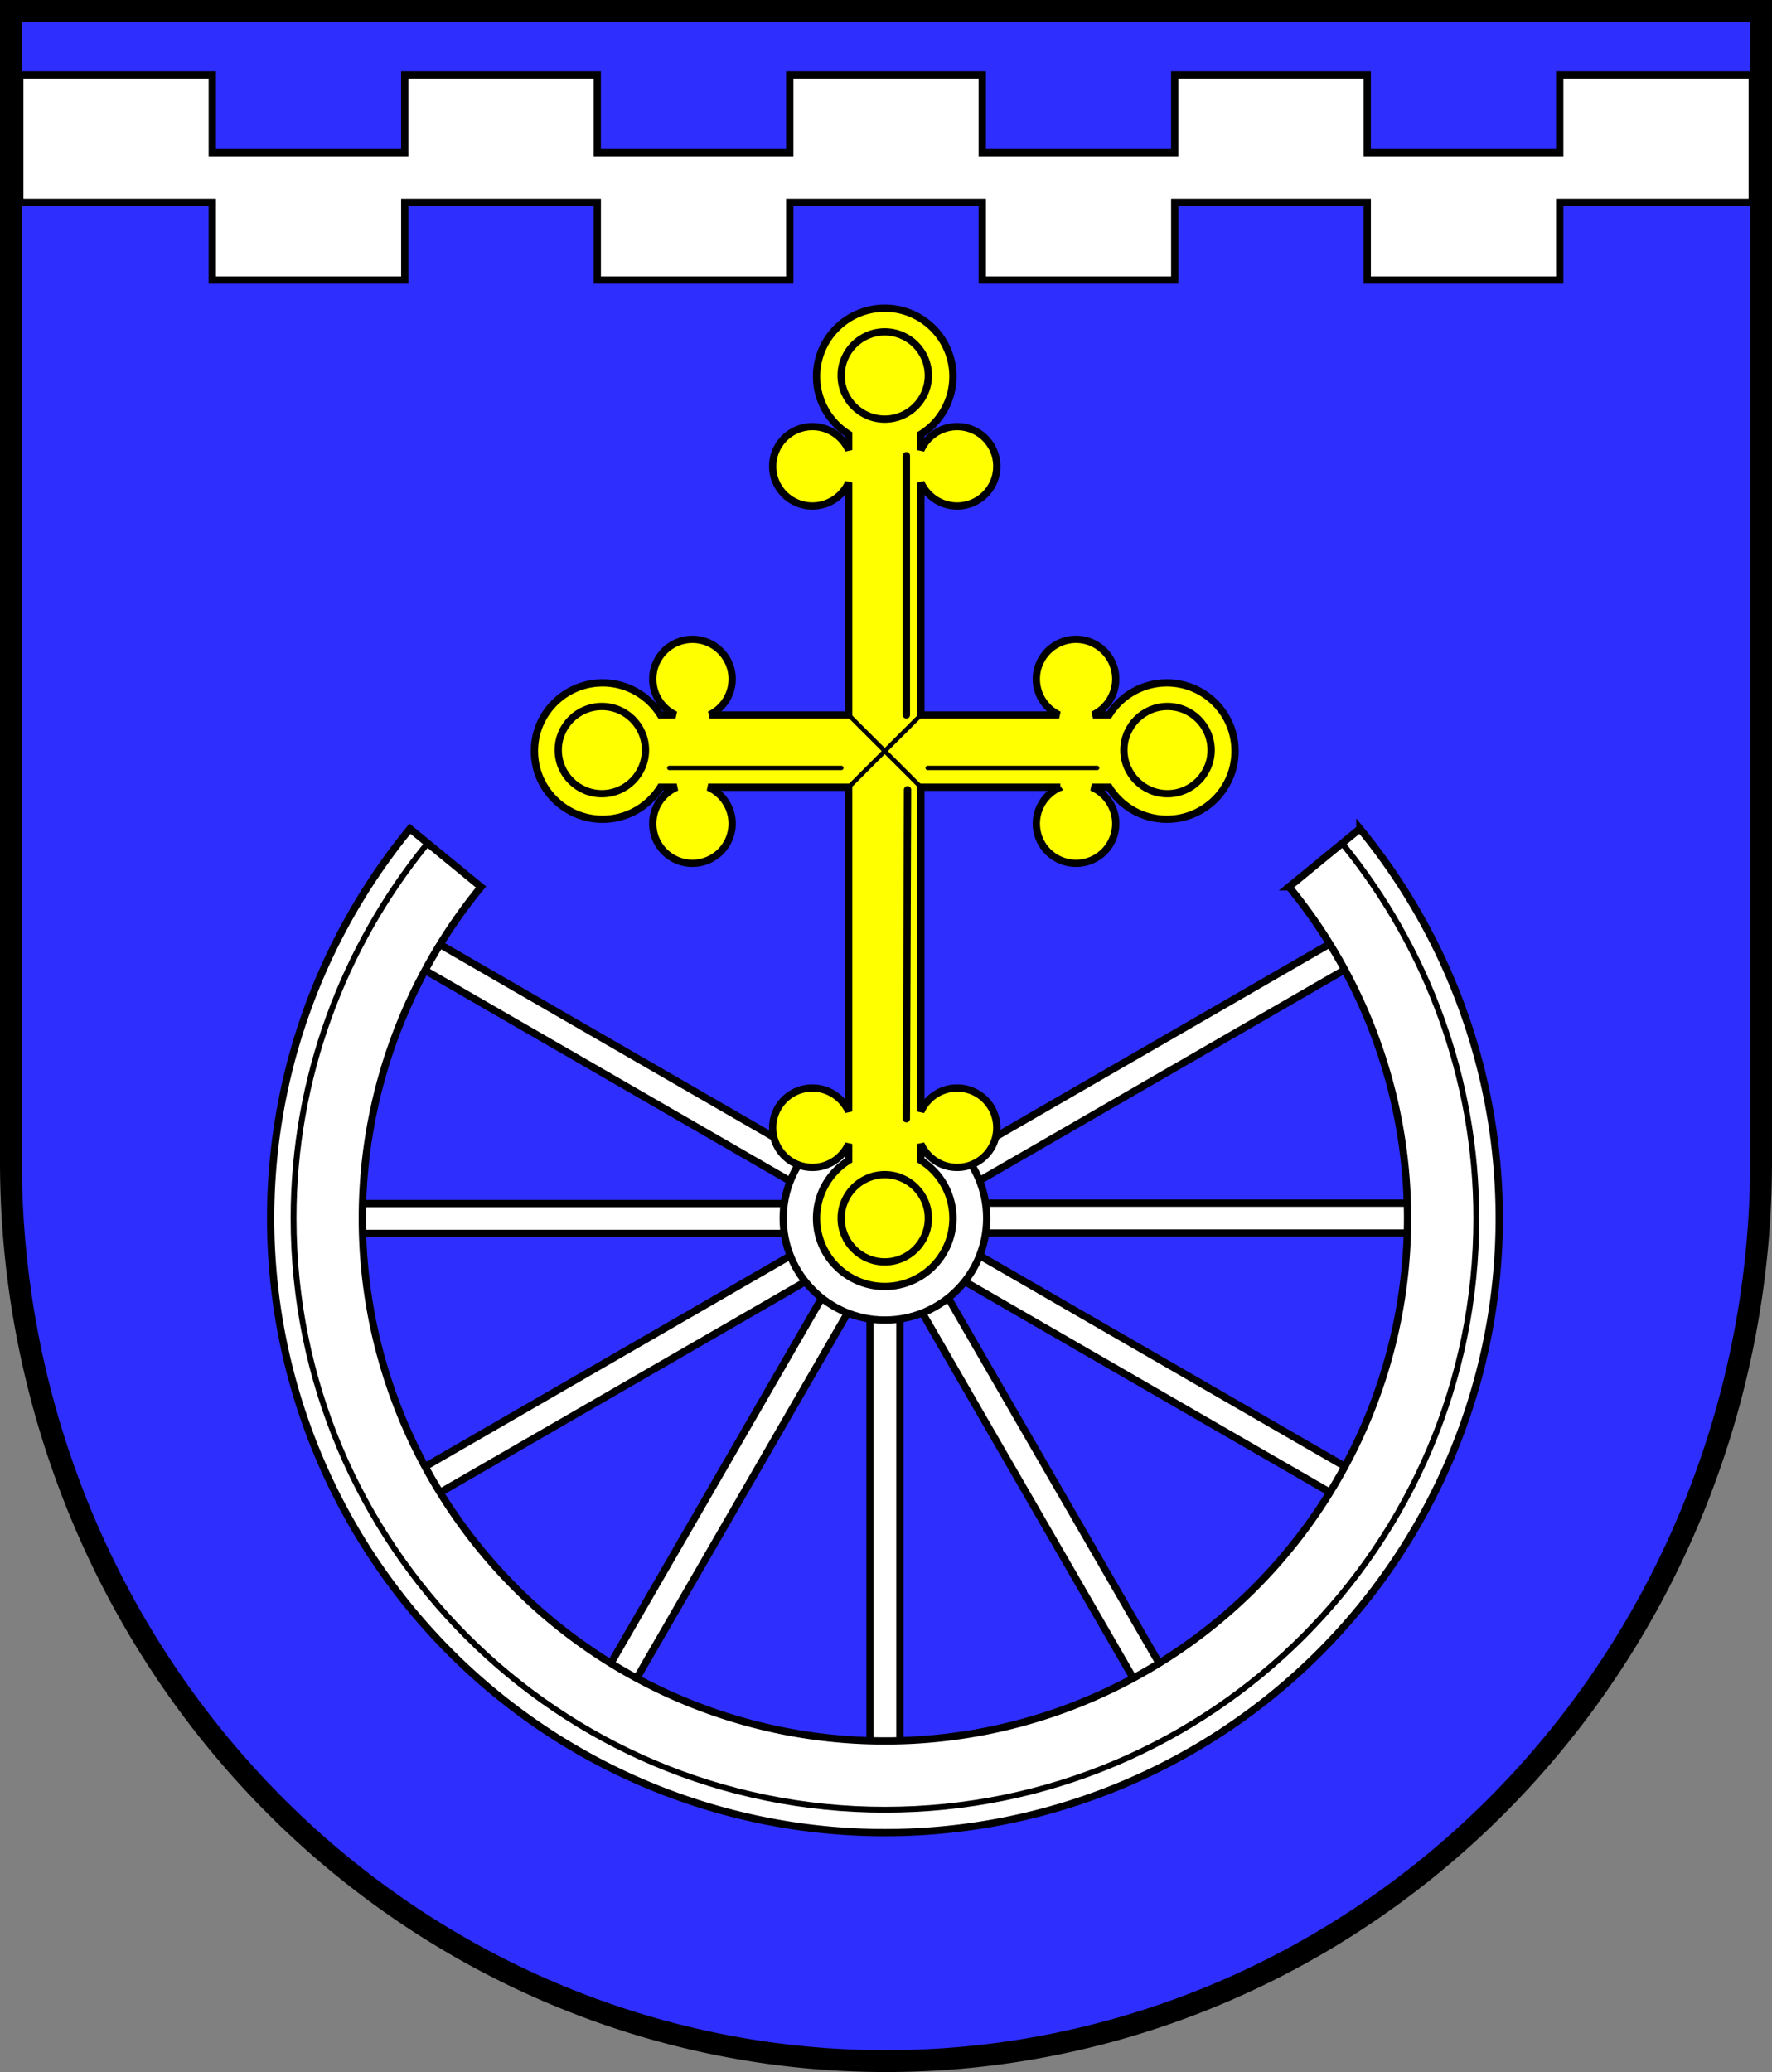
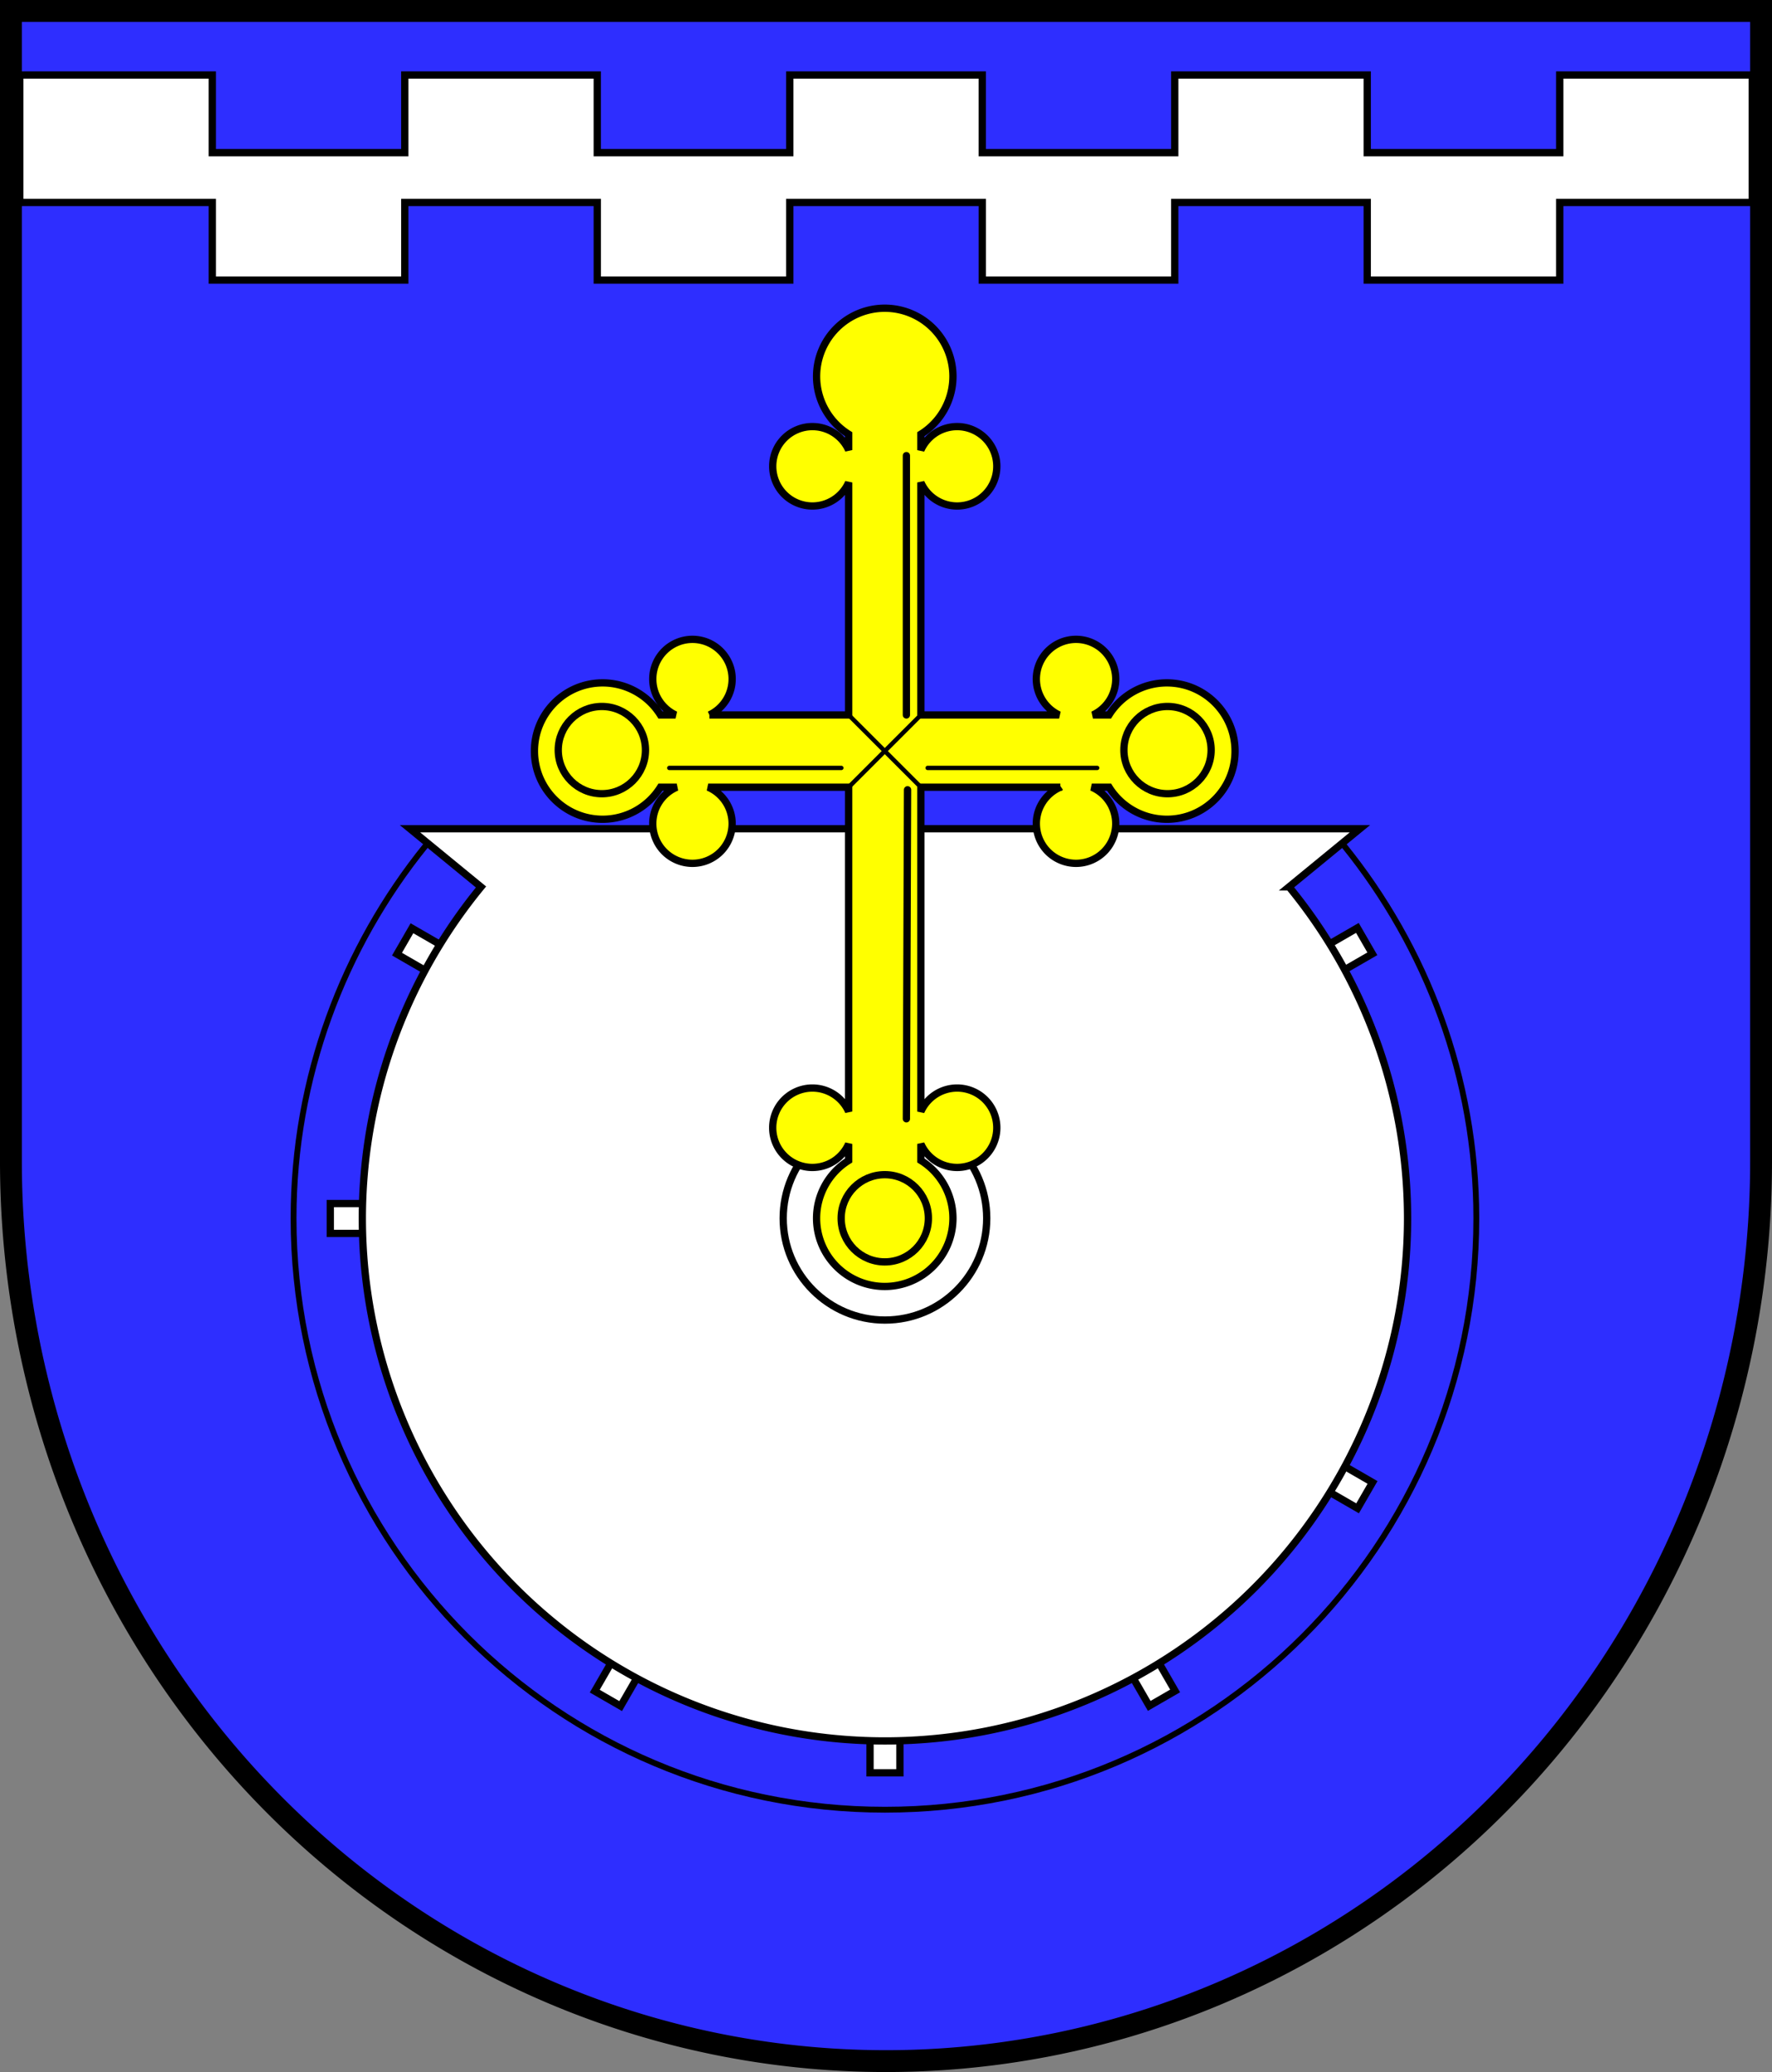
<svg xmlns="http://www.w3.org/2000/svg" xmlns:ns1="http://www.inkscape.org/namespaces/inkscape" xmlns:ns2="http://sodipodi.sourceforge.net/DTD/sodipodi-0.dtd" width="121.611mm" height="142.191mm" viewBox="0 0 121.611 142.191" version="1.1" id="svg2304" ns1:version="1.2.2 (732a01da63, 2022-12-09)" ns2:docname="Wappen Kirchbarkau2.svg">
  <rect x="0" y="0" width="121.611" height="142.191" fill="#808080" stroke="none" />
  <ns2:namedview id="namedview2306" pagecolor="#ffffff" bordercolor="#666666" borderopacity="1.0" ns1:showpageshadow="2" ns1:pageopacity="0.0" ns1:pagecheckerboard="0" ns1:deskcolor="#d1d1d1" ns1:document-units="mm" showgrid="false" ns1:zoom="0.99602983" ns1:cx="419.16415" ns1:cy="270.57423" ns1:current-layer="layer1" />
  <defs id="defs2301" />
  <g ns1:label="Ebene 1" ns1:groupmode="layer" id="layer1" transform="translate(-529.419,-82.439)">
    <g id="g2230" transform="translate(509.964,-7.362)">
      <path id="path2014" style="fill:#2e2eff;stroke:#000000;stroke-width:1.5;stroke-dasharray:none;fill-opacity:1" d="m 20.205,90.551 v 78.951 a 60.055,61.739 0 0 0 60.056,61.739 60.055,61.739 0 0 0 60.055,-61.739 60.055,61.739 0 0 0 0,-5.1e-4 V 90.551 Z" />
      <path id="rect2093" style="fill:#ffffff;stroke:#000000;stroke-width:0.5;stroke-linecap:round;stroke-dasharray:none" d="m 20.814,94.948 v 8.746 H 34.024 v 5.329 h 13.211 v -5.329 h 13.211 v 5.329 h 13.211 v -5.329 h 13.211 v 5.329 H 100.077 v -5.329 h 13.21 v 5.329 h 13.211 v -5.329 h 13.211 v -8.746 h -13.211 v 5.329 H 113.287 V 94.948 H 100.077 v 5.329 H 86.867 V 94.948 H 73.656 v 5.329 H 60.445 V 94.948 H 47.235 v 5.329 H 34.024 v -5.329 z" />
      <g id="g1981" transform="translate(0.168,0.087)">
        <g id="g1430" transform="translate(-26.52,2.479)">
          <rect style="fill:#ffffff;stroke:#000000;stroke-width:0.5;stroke-dasharray:none" id="rect1288" width="2.051" height="32.478" x="105.516" y="176.413" />
          <rect style="fill:#ffffff;stroke:#000000;stroke-width:0.5;stroke-dasharray:none" id="rect1344" width="2.051" height="32.478" x="176.663" y="100.261" ns1:transform-center-x="10.895648" ns1:transform-center-y="18.898189" transform="rotate(30)" />
-           <rect style="fill:#ffffff;stroke:#000000;stroke-width:0.5;stroke-dasharray:none" id="rect1346" width="2.051" height="32.478" x="200.202" y="-1.262" ns1:transform-center-x="18.884999" ns1:transform-center-y="10.918494" transform="rotate(60)" />
          <rect style="fill:#ffffff;stroke:#000000;stroke-width:0.5;stroke-dasharray:none" id="rect1348" width="2.051" height="32.478" x="169.826" y="-100.953" ns1:transform-center-x="21.814133" ns1:transform-center-y="0.013190583" transform="rotate(90)" />
          <rect style="fill:#ffffff;stroke:#000000;stroke-width:0.5;stroke-dasharray:none" id="rect1350" width="2.051" height="32.478" x="93.674" y="-172.099" ns1:transform-center-x="18.898195" ns1:transform-center-y="-10.895645" transform="rotate(120)" />
          <rect style="fill:#ffffff;stroke:#000000;stroke-width:0.5;stroke-dasharray:none" id="rect1352" width="2.051" height="32.478" x="5.825" y="206.789" ns1:transform-center-x="-10.918495" ns1:transform-center-y="18.885001" transform="rotate(-30)" />
          <rect style="fill:#ffffff;stroke:#000000;stroke-width:0.5;stroke-dasharray:none" id="rect1354" width="2.051" height="32.478" x="-95.698" y="183.25" ns1:transform-center-x="-18.898186" ns1:transform-center-y="10.895642" transform="rotate(-60)" />
-           <rect style="fill:#ffffff;stroke:#000000;stroke-width:0.5;stroke-dasharray:none" id="rect1356" width="2.051" height="32.478" x="-171.85" y="112.103" ns1:transform-center-x="-21.814129" ns1:transform-center-y="-0.013191123" transform="rotate(-90)" />
          <rect style="fill:#ffffff;stroke:#000000;stroke-width:0.5;stroke-dasharray:none" id="rect1358" width="2.051" height="32.478" x="-202.226" y="12.412" ns1:transform-center-x="-18.884996" ns1:transform-center-y="-10.918486" transform="rotate(-120)" />
        </g>
-         <path id="path928" style="fill:#ffffff;stroke:#000000;stroke-width:0.5;stroke-dasharray:none" d="m 112.617,146.584 -4.864,3.989 a 35.867,35.867 0 0 1 8.134,22.743 35.867,35.867 0 0 1 -35.867,35.867 35.867,35.867 0 0 1 -35.867,-35.867 35.867,35.867 0 0 1 8.145,-22.735 l -4.873,-3.996 a 42.159,42.159 0 0 0 -9.564,26.731 42.159,42.159 0 0 0 42.159,42.159 42.159,42.159 0 0 0 42.159,-42.159 42.159,42.159 0 0 0 -9.562,-26.733 z" />
+         <path id="path928" style="fill:#ffffff;stroke:#000000;stroke-width:0.5;stroke-dasharray:none" d="m 112.617,146.584 -4.864,3.989 a 35.867,35.867 0 0 1 8.134,22.743 35.867,35.867 0 0 1 -35.867,35.867 35.867,35.867 0 0 1 -35.867,-35.867 35.867,35.867 0 0 1 8.145,-22.735 l -4.873,-3.996 z" />
        <path id="circle1036" style="fill:none;stroke:#000000;stroke-width:0.4" d="m 111.521,147.74 c 5.638,6.97 9.085,15.914 9.085,25.577 0,22.415 -18.171,40.586 -40.586,40.586 -22.415,0 -40.586,-18.171 -40.586,-40.586 1e-6,-9.656 3.431,-18.598 9.062,-25.566" ns2:nodetypes="csssc" />
        <circle style="fill:#ffffff;stroke:#000000;stroke-width:0.5;stroke-dasharray:none" id="path1342" cx="80.021" cy="173.317" r="6.984" />
        <path id="path1478" style="fill:#ffff00;stroke:#000000;stroke-width:0.5;stroke-dasharray:none" d="m 80.008,110.865 a 4.68,4.68 0 0 0 -4.68,4.68 4.68,4.68 0 0 0 2.201,3.966 v 1.089 a 2.724,2.724 0 0 0 -2.486,-1.611 2.724,2.724 0 0 0 -2.725,2.724 2.724,2.724 0 0 0 2.725,2.724 2.724,2.724 0 0 0 2.486,-1.615 v 15.954 h -9.558 a 2.724,2.724 0 0 0 1.563,-2.463 2.724,2.724 0 0 0 -2.724,-2.724 2.724,2.724 0 0 0 -2.724,2.724 2.724,2.724 0 0 0 1.562,2.463 H 64.612 c -0.854,-1.368 -2.353,-2.2 -3.966,-2.201 -2.585,0 -4.68,2.095 -4.68,4.68 4e-6,2.585 2.096,4.68 4.68,4.68 1.613,-0.001 3.111,-0.833 3.966,-2.201 h 1.12 a 2.724,2.724 0 0 0 -1.647,2.501 2.724,2.724 0 0 0 2.724,2.724 2.724,2.724 0 0 0 2.724,-2.724 2.724,2.724 0 0 0 -1.643,-2.501 h 9.638 v 22.256 a 2.724,2.724 0 0 0 -2.486,-1.611 2.724,2.724 0 0 0 -2.725,2.725 2.724,2.724 0 0 0 2.725,2.724 2.724,2.724 0 0 0 2.486,-1.615 v 1.137 a 4.68,4.68 0 0 0 -2.201,3.966 4.68,4.68 0 0 0 4.68,4.68 4.68,4.68 0 0 0 4.68,-4.68 4.68,4.68 0 0 0 -2.201,-3.969 v -1.134 a 2.724,2.724 0 0 0 2.486,1.615 2.724,2.724 0 0 0 2.725,-2.724 2.724,2.724 0 0 0 -2.725,-2.725 2.724,2.724 0 0 0 -2.486,1.615 v -22.26 h 9.572 a 2.724,2.724 0 0 0 -1.648,2.501 2.724,2.724 0 0 0 2.725,2.724 2.724,2.724 0 0 0 2.724,-2.724 2.724,2.724 0 0 0 -1.643,-2.501 h 1.186 c 0.854,1.368 2.353,2.2 3.966,2.201 2.585,0 4.679,-2.095 4.679,-4.68 0,-2.585 -2.095,-4.68 -4.679,-4.68 -1.614,2e-5 -3.115,0.832 -3.97,2.201 h -1.102 a 2.724,2.724 0 0 0 1.563,-2.463 2.724,2.724 0 0 0 -2.724,-2.724 2.724,2.724 0 0 0 -2.725,2.724 2.724,2.724 0 0 0 1.563,2.463 h -9.487 v -15.954 a 2.724,2.724 0 0 0 2.486,1.615 2.724,2.724 0 0 0 2.725,-2.724 2.724,2.724 0 0 0 -2.725,-2.724 2.724,2.724 0 0 0 -2.486,1.615 v -1.093 a 4.68,4.68 0 0 0 2.201,-3.966 4.68,4.68 0 0 0 -4.68,-4.68 z" />
-         <circle style="fill:none;stroke:#000000;stroke-width:0.5;stroke-dasharray:none" id="circle1484" cx="80.007" cy="115.483" r="2.993" />
        <circle style="fill:none;stroke:#000000;stroke-width:0.5;stroke-dasharray:none" id="circle1596" cx="60.592" cy="141.188" r="2.993" />
        <circle style="fill:none;stroke:#000000;stroke-width:0.5;stroke-dasharray:none" id="circle1598" cx="80.008" cy="173.317" r="2.993" />
        <circle style="fill:none;stroke:#000000;stroke-width:0.5;stroke-dasharray:none" id="circle1600" cx="99.413" cy="141.188" r="2.993" />
        <path style="fill:none;stroke:#000000;stroke-width:0.3;stroke-dasharray:none" d="m 82.486,138.777 -4.958,4.958" id="path1905" />
        <path style="fill:none;stroke:#000000;stroke-width:0.3;stroke-dasharray:none" d="m 77.529,138.777 4.958,4.958" id="path1907" />
        <path style="fill:none;stroke:#000000;stroke-width:0.5;stroke-linecap:round;stroke-dasharray:none" d="m 81.492,120.981 v 17.796" id="path1913" />
        <path style="fill:none;stroke:#000000;stroke-width:0.5;stroke-linecap:round;stroke-dasharray:none" d="m 81.571,143.911 -0.079,22.578" id="path1915" />
        <path style="fill:none;stroke:#000000;stroke-width:0.3;stroke-linecap:round;stroke-dasharray:none" d="M 65.22,142.412 H 77.027" id="path1953" />
        <path style="fill:none;stroke:#000000;stroke-width:0.3;stroke-linecap:round;stroke-dasharray:none" d="M 94.585,142.412 H 82.95" id="path1955" />
      </g>
    </g>
  </g>
</svg>